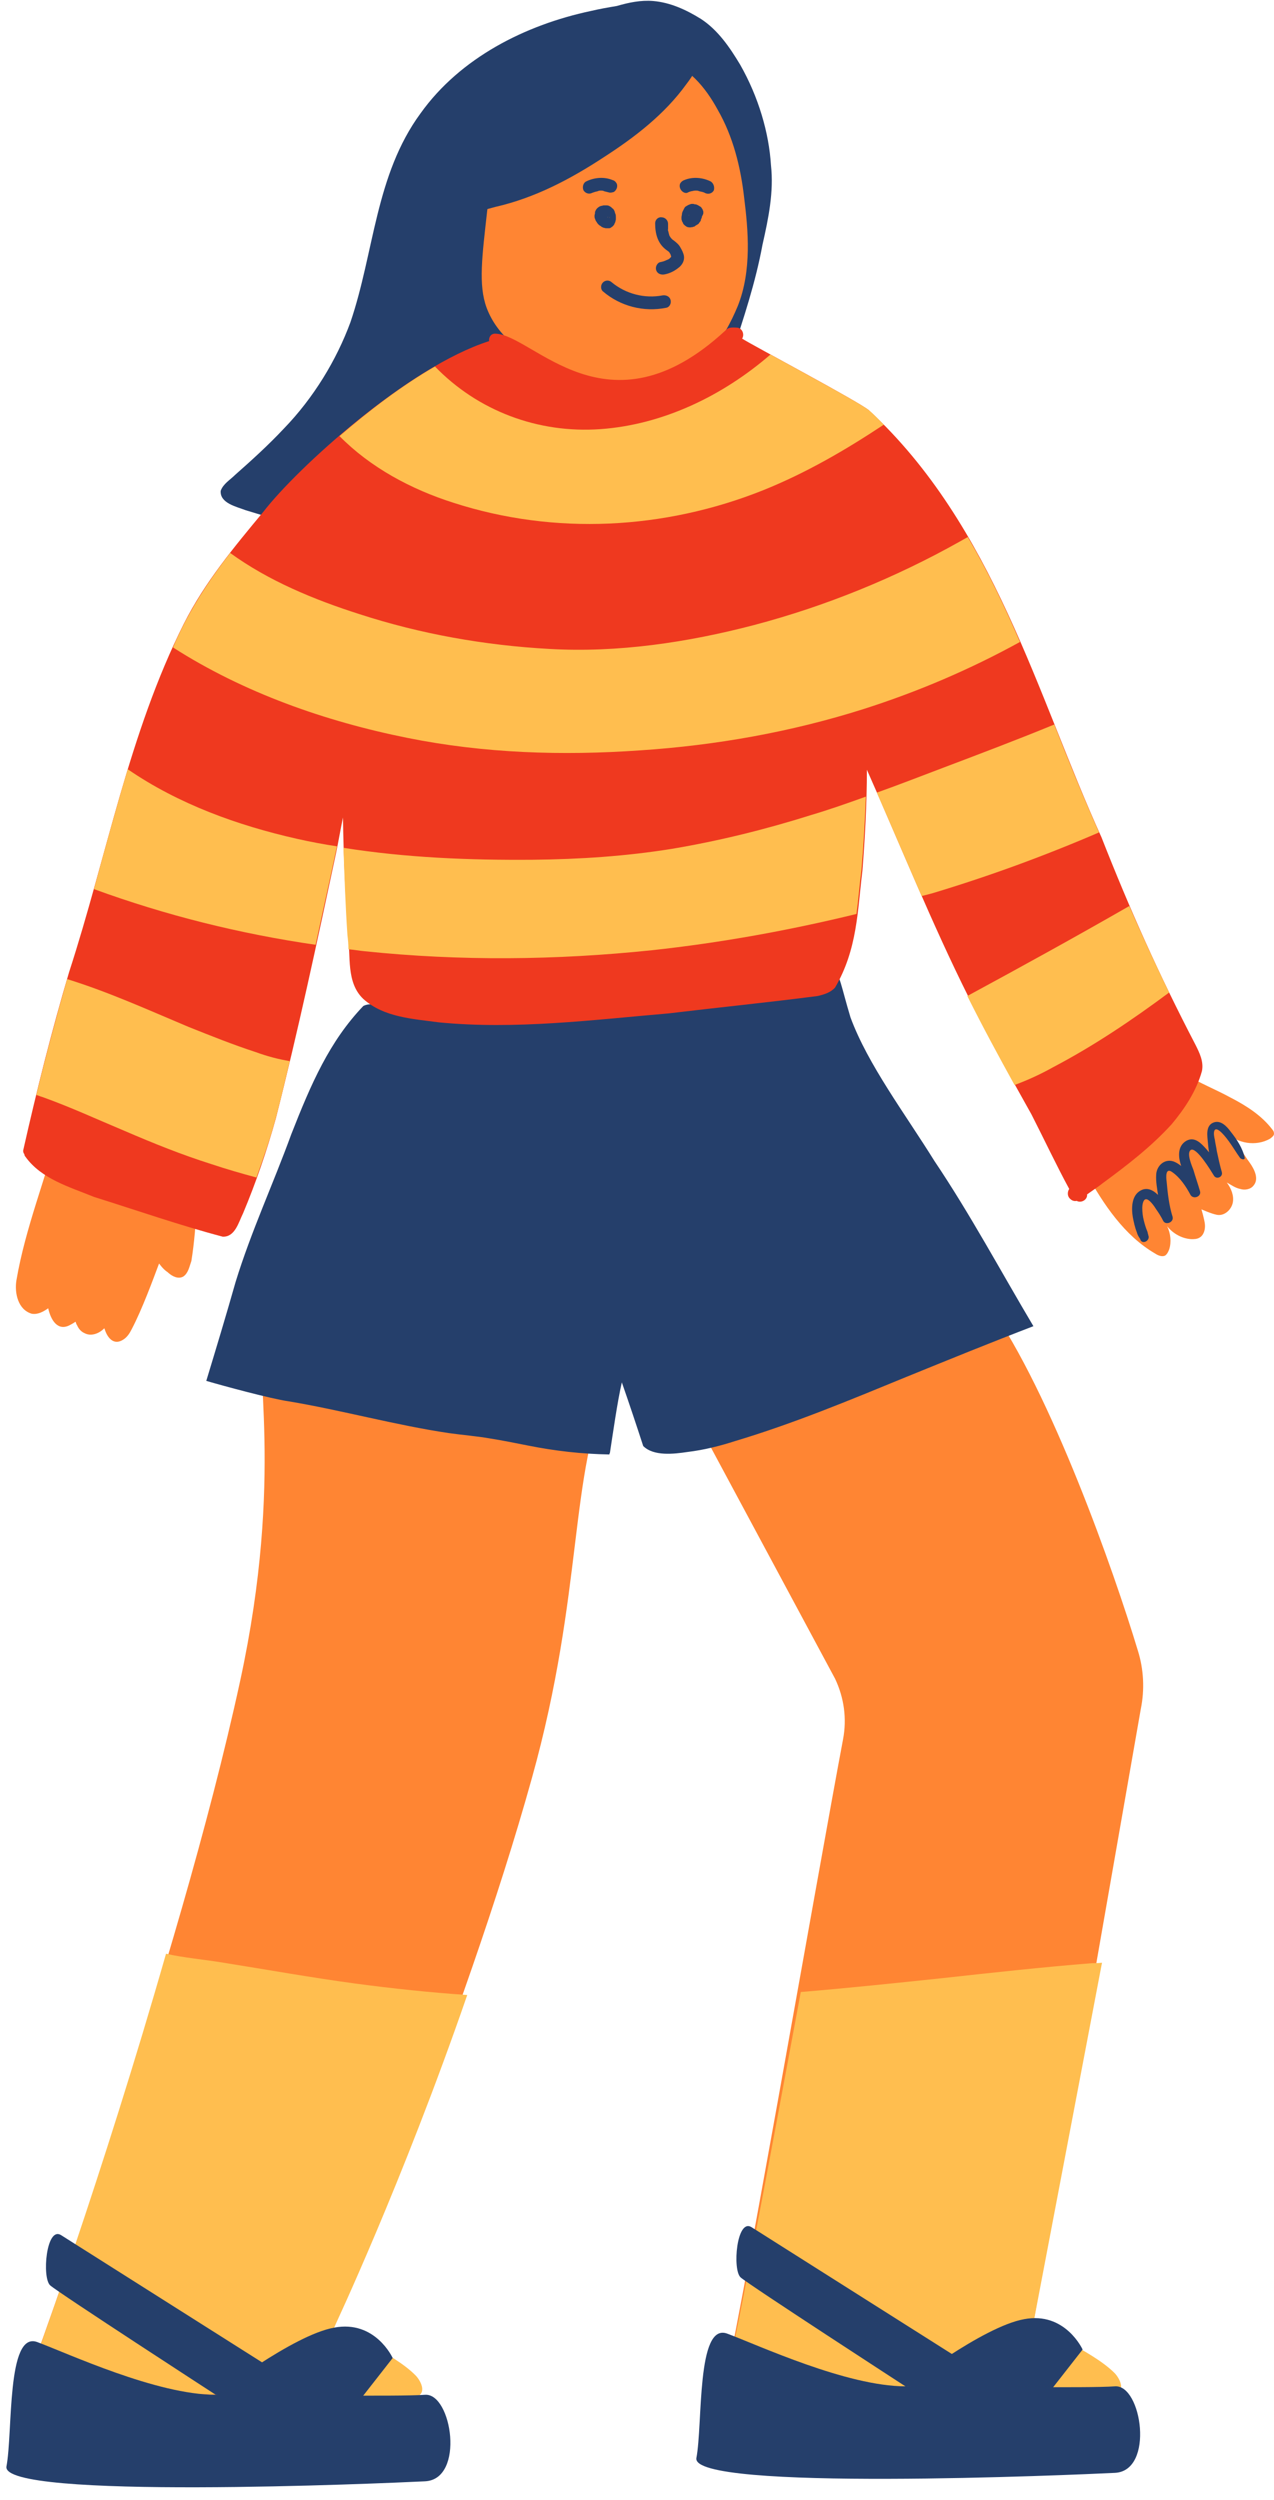
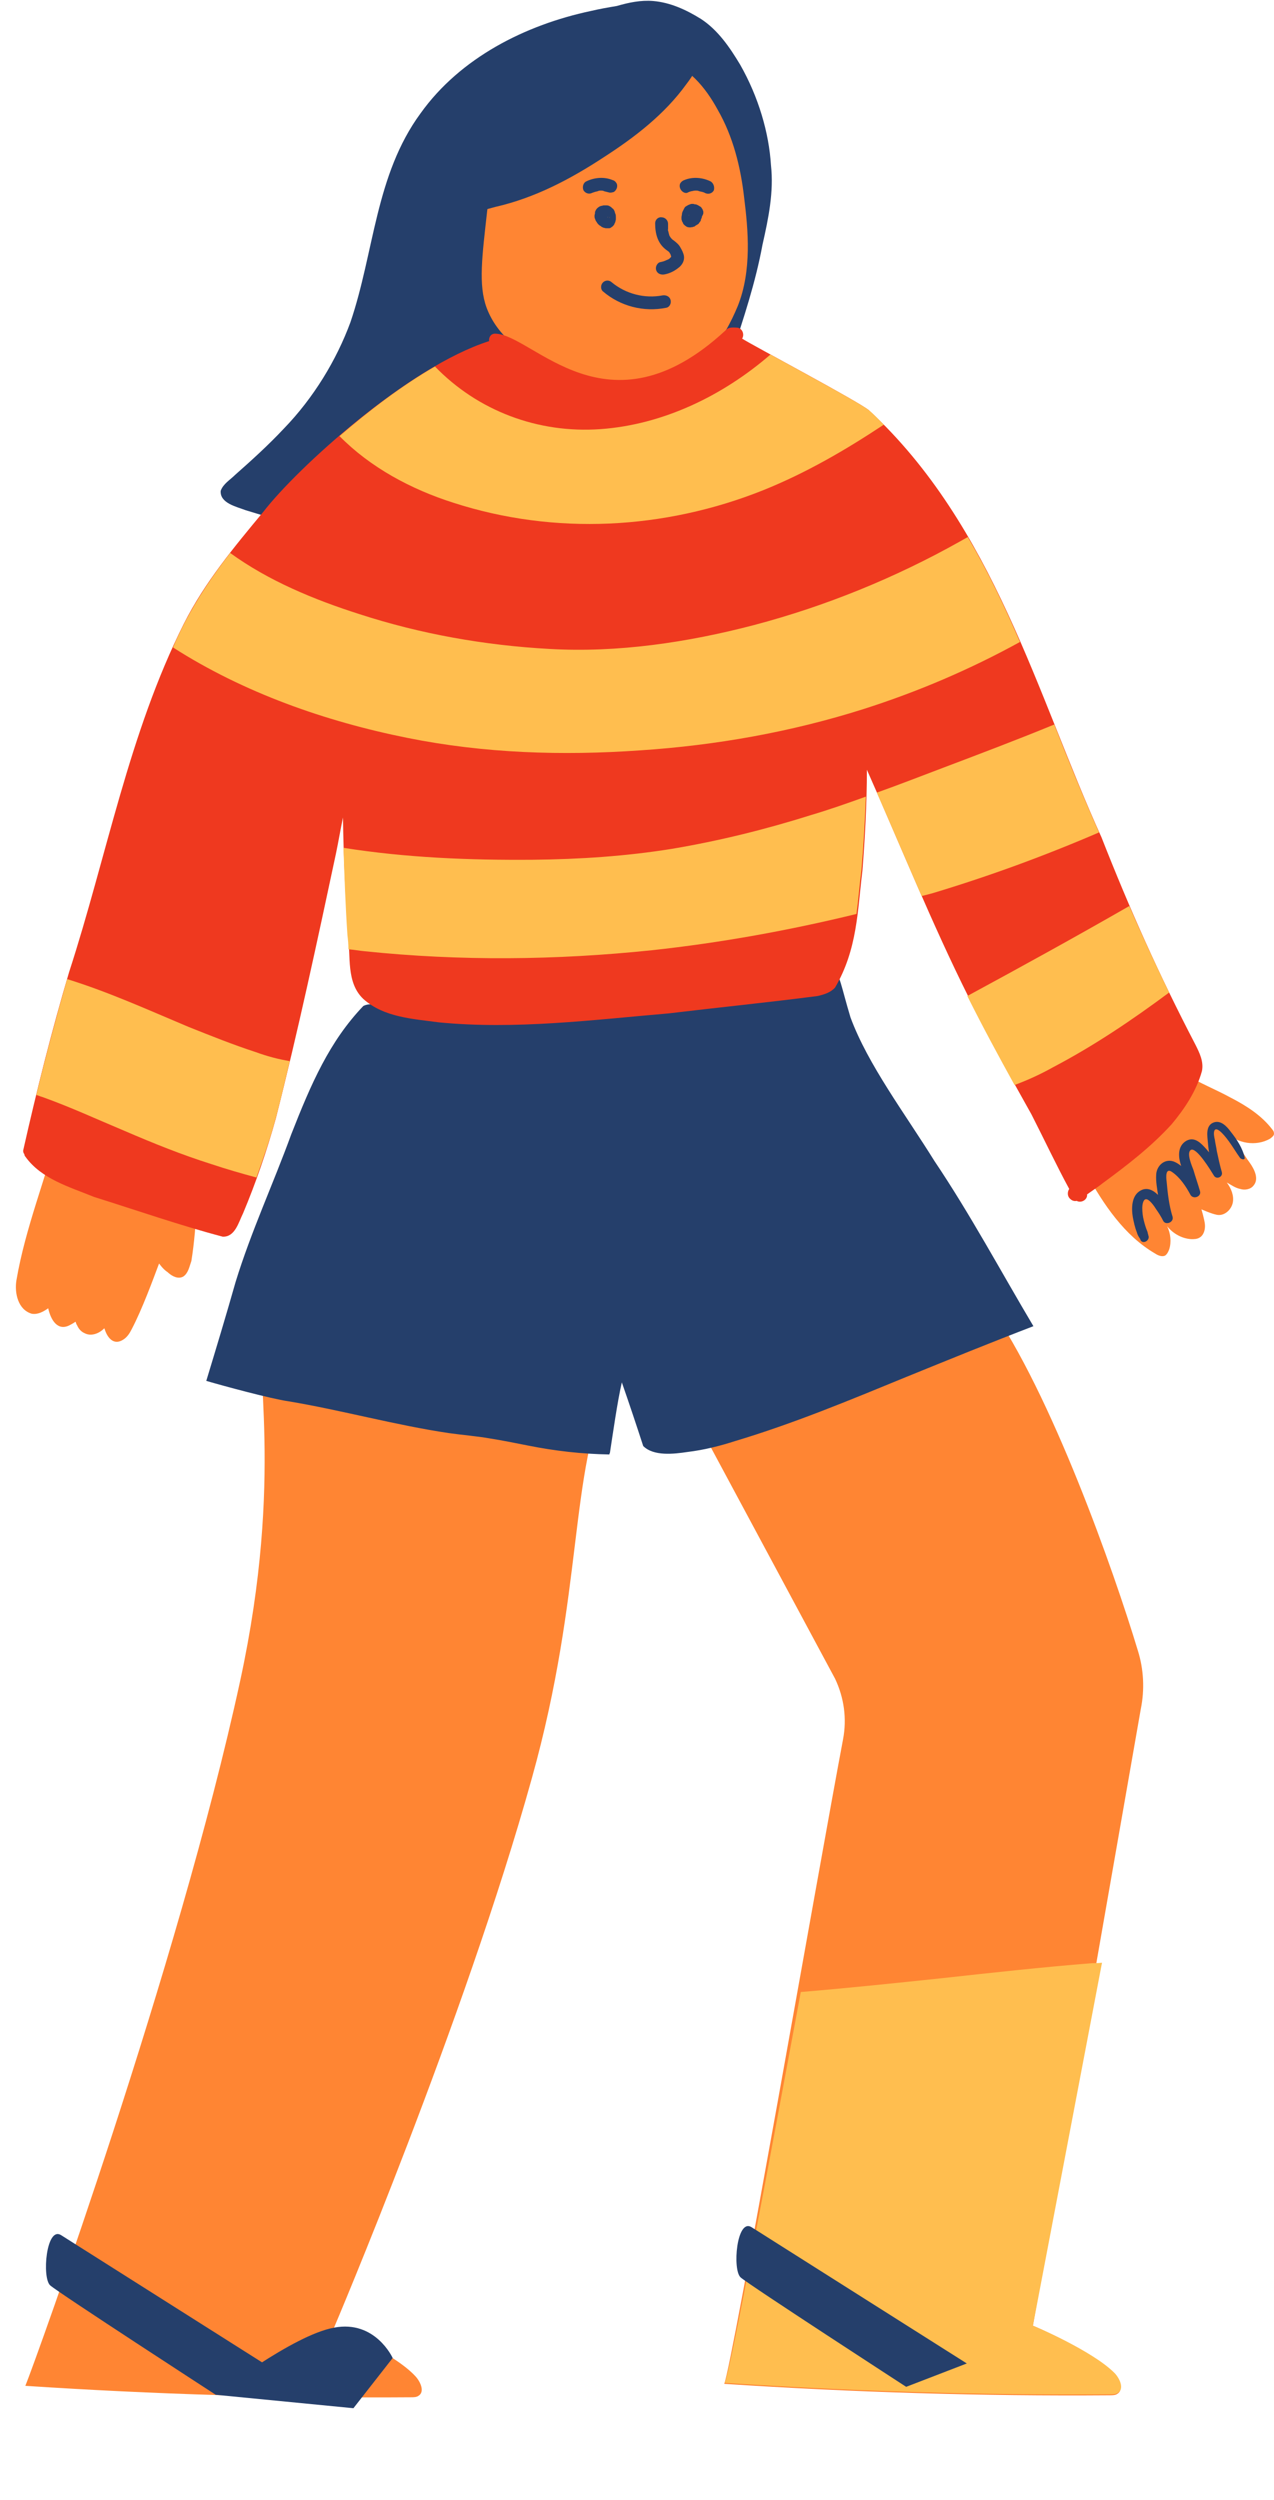
<svg xmlns="http://www.w3.org/2000/svg" fill="#000000" height="502.8" preserveAspectRatio="xMidYMid meet" version="1" viewBox="-1.3 -0.2 256.3 502.8" width="256.3" zoomAndPan="magnify">
  <g>
    <g id="change1_2">
      <path d="M121.4,278.2c-8.3,17.7-5.2,41.6-15.7,79.2C92.2,406,65.9,467.9,65.9,467.9s12,5,16.4,9.8 c1,1.1,1.9,3.1,0.6,3.9c-0.4,0.3-1,0.3-1.5,0.3c-25.9,0.2-51.7-0.6-77.6-2.3c2-4.9,30.8-84.5,43.2-141.7c9-41.5,2.5-64.4,4.7-71.4 L121.4,278.2z" fill="#ff8533" />
    </g>
    <g id="change2_1">
-       <path d="M65.9,467.9c0,0,13.7-29,26.8-66.9c-7.5-0.5-15-1.3-22.5-2.3c-8.9-1.2-17.8-2.8-26.6-4.2 c-3.5-0.6-8.1-1-11.5-1.8c-12.5,43.7-26.7,83.1-28.2,86.8c25.8,1.7,51.7,2.5,77.6,2.3c0.5,0,1.1,0,1.5-0.3 c1.3-0.8,0.4-2.8-0.6-3.9C77.9,472.9,65.9,467.9,65.9,467.9z" fill="#ffbe4f" />
-     </g>
+       </g>
    <g id="change1_5">
      <path d="M197.7,262.3c12.5,17.7,25.1,53.5,29.9,69.4c1.2,3.8,1.4,7.9,0.6,11.8l-21.7,124c0,0,12,5,16.4,9.8 c1,1.1,1.9,3.1,0.6,3.9c-0.4,0.3-1,0.3-1.5,0.3c-25.9,0.2-51.7-0.6-77.6-2.3c1.6-3.8,19.1-104.2,23.9-129.6 c0.8-4.2,0.2-8.4-1.6-12.2l-33.2-61.8L197.7,262.3z" fill="#ff8533" />
    </g>
    <g id="change2_9">
      <path d="M206.5,467.5l13.9-73c-0.7,0.1-1.3,0.1-2,0.1c-10,0.8-20,1.9-30,3c-9.5,1-19,2-28.6,2.8 c-6.1,32.9-14.1,75.9-15.3,78.6c25.8,1.7,51.7,2.5,77.6,2.3c0.5,0,1.1,0,1.5-0.3c1.3-0.8,0.4-2.8-0.6-3.9 C218.5,472.5,206.5,467.5,206.5,467.5z" fill="#ffbe4f" />
    </g>
    <g fill="#253f6b" id="change3_1">
-       <path d="M6.2,470.8C0,468.5,1.3,489,0,495.8c-1.3,6.8,76.1,3.4,84.2,3s5.4-17.8,0-17.4s-30.2,0-42.1,0 S12.4,473.1,6.2,470.8z" />
      <path d="M69.8,484.1l7.9-10.1c0,0-3.5-7.7-11.8-6.1c-8.3,1.5-23.8,13.5-23.8,13.5L69.8,484.1z" />
      <path d="M42.1,481.4c0,0-31.6-20.5-33.3-22c-1.7-1.5-0.8-12,2.2-10.1c3,1.9,43.3,27.4,43.3,27.4L42.1,481.4z" />
    </g>
    <g fill="#253f6b" id="change3_12">
-       <path d="M145,469.1c-6.2-2.3-4.9,18.2-6.2,25c-1.3,6.8,76.1,3.4,84.2,3c8-0.4,5.4-17.8,0-17.4c-5.4,0.4-30.2,0-42.1,0 S151.2,471.4,145,469.1z" />
-       <path d="M208.6,482.4l7.9-10.1c0,0-3.5-7.7-11.8-6.1c-8.3,1.5-23.8,13.5-23.8,13.5L208.6,482.4z" />
      <path d="M181,479.8c0,0-31.6-20.5-33.3-22c-1.7-1.5-0.8-12,2.2-10.1c3,1.9,43.3,27.4,43.3,27.4L181,479.8z" />
    </g>
    <g id="change3_2">
      <path d="M186.7,233.3c-5.9-9.5-13.4-19.4-16.9-28.9c-3.8-12.6-0.9-10.1-14.1-8.7c-8.7,0.8-17.2,3.2-25.7,4.8 c-11,2-21,3.3-32.6,3.7c-3.5,0.1-6.9,0.1-10.4-0.1c-3.2-0.2-6.4-0.5-9.2-1.1c-2-0.3-4-1.9-6-0.9c-6.8,7.1-10.5,15.6-14.5,25.8 c-3.6,9.9-8.1,19.6-11.2,29.7c-1.9,6.7-3.9,13.3-5.9,19.9c3.4,1,13,3.6,16.5,4.1c10.8,1.8,21.5,4.8,32.3,6.4 c2.8,0.4,5.6,0.6,8.4,1.1c2.5,0.4,5,0.9,7.5,1.4c5.5,1.1,10.8,1.7,16.4,1.8c0-0.1,0-0.2,0.1-0.3c0.6-3.9,1.5-10.3,2.4-14.2 c1.5,4.3,2.9,8.5,4.3,12.8c2.1,2.1,6.2,1.6,8.9,1.2c3.3-0.4,6.5-1.2,9.6-2.2c11.7-3.5,23-8.2,34.2-12.8c8.6-3.5,17.2-7,25.8-10.3 C200,255.4,193.9,244,186.7,233.3z" fill="#253f6b" />
    </g>
    <g id="change1_3">
      <path d="M237,215.8c3,1.8,6.3,3.1,9.4,4.8c3.1,1.6,6.2,3.6,8.3,6.4c0.2,0.2,0.3,0.5,0.3,0.8c0,0.4-0.4,0.7-0.8,1 c-2.8,1.6-6.6,1-8.8-1.3c2,1.5,3.2,4.1,4.7,6.1c1,1.4,1.9,3.3,0.8,4.6c-0.6,0.8-1.8,1-2.7,0.7c-1-0.2-1.8-0.8-2.7-1.3 c0.9,1.2,1.5,2.7,1.2,4.1c-0.3,1.4-1.7,2.7-3.2,2.4c-1.1-0.2-3.1-1.1-3.1-1.1s0.6,2,0.7,3c0.1,1-0.2,2.2-1.1,2.7 c-0.5,0.3-1.1,0.3-1.6,0.3c-1.9-0.1-3.7-1.1-4.9-2.6c0.7,1.4,0.9,3.2,0.4,4.7c-0.2,0.5-0.4,0.9-0.8,1.2c-0.6,0.3-1.4,0-2-0.4 c-6.2-3.6-10.4-9.9-13.9-16.2L237,215.8z" fill="#ff8533" />
    </g>
    <g id="change3_3">
      <path d="M153.8,33c-0.4-6.5-2.5-13.7-6.2-20.2c-2.1-3.5-4.5-7-7.9-9.2c-2.9-1.8-6.1-3.3-9.6-3.6 c-2.5-0.2-4.9,0.3-7.3,1c-1.8,0.3-3.5,0.6-5.2,1c-13.2,2.8-26.3,9.4-34.3,20.6C74.2,35,74,50.5,69.2,64.6 c-2.8,7.6-7.4,15.2-13.4,21.4c-3.1,3.3-6.4,6.3-9.8,9.3c-1,1-2.4,1.8-2.9,3.2c-0.2,2.5,3.2,3.2,5,3.9c3.2,1,6.5,1.9,9.7,2.9 c13.8,4.2,27.6,8.5,42.1,9.7c8.6,0.4,17.2,0,25.8-0.8c2.4-0.4,5.6,0,7-2.4c5.3-11.8,9.5-27.2,13.2-40.7c2.4-7.3,4.8-14.5,6.2-22.1 C153.3,43.7,154.4,38.4,153.8,33z" fill="#253f6b" />
    </g>
    <g>
      <g id="change4_1">
        <path d="M40.4,222.4C40.4,222.3,40.4,222.3,40.4,222.4L40.4,222.4z" fill="#ffbe4f" />
      </g>
      <g id="change4_2">
        <path d="M34.9,247.1C34.9,247.1,35,247.1,34.9,247.1C35,247.2,35,247.2,34.9,247.1C34.9,247.1,34.9,247.1,34.9,247.1z" fill="#ffbe4f" />
      </g>
      <g id="change4_3">
        <path d="M35,247.1C35,247.2,35,247.1,35,247.1C35.1,247.2,35.1,247.3,35,247.1z" fill="#ffbe4f" />
      </g>
      <g id="change1_1">
        <path d="M39.1,226.2c-1.4-1.9-4-2.5-6.2-3c-5-0.8-10.2-0.9-15.3-0.9c-0.9,0-1.9,0.1-2.8,0.4 c-1.2,0.5-2.1,1.4-2.7,2.5c-0.6-0.1-1.2,0.2-1.4,0.9C8,236.5,3.8,246.7,2,257.3c-0.4,2.5,0.3,5.9,3.1,6.7c1.2,0.2,2.3-0.4,3.3-1.1 c0.5,2.3,1.9,4.8,4.5,3.3c0.4-0.2,0.7-0.4,1-0.6c0.1,0.3,0.2,0.6,0.3,0.7c0.3,0.7,0.8,1.3,1.5,1.6c1.3,0.7,2.9,0.1,3.9-0.9 c0,0,0.1,0,0.1-0.1c0.5,1.8,1.8,3.6,3.8,2.3c0.8-0.5,1.3-1.3,1.7-2.1c2.1-4,4.3-10,5.5-13.2c0.6,0.8,1.3,1.6,2.2,2 c-0.1-0.1-0.7-0.4-0.3-0.1c0.8,0.7,2,1.3,3,0.7c1-0.7,1.2-2,1.6-3.1c1.2-7.4,1.1-15.4,2.2-23.7c0-0.1,0-0.2,0-0.2c0,0,0,0.1,0,0.1 C39.7,228.5,39.7,227.2,39.1,226.2z" fill="#ff8533" />
      </g>
    </g>
    <g id="change1_4">
      <path d="M148.4,39.5c-0.7-6.1-2.2-12.2-5.3-17.6c-2.5-4.6-6-8.8-11.2-10.3c-12.9-4.3-25.4,1.9-31.3,13.8 c-2.4,5.3-3.2,11.2-3.9,16.9c-1,9-1.8,14.8-0.1,19.4c4.3,11.5,21.1,15.6,32,15.1c11.2-0.8,15.9-9.2,18.5-15.4 C150,54.2,149.2,45.9,148.4,39.5z" fill="#ff8533" />
    </g>
    <g id="change3_4">
      <path d="M140.9,9.6c-0.2-1-1.7-1.2-2.2-0.3c0,0,0,0,0,0.1c-1.9-1.2-6.9-2.2-10.2-1.9c-6.3,0-12.7,1.1-18.6,5 c-4.2,2.7-8,6.3-11.4,10.8c-3.3,4.7-5.7,10-7.7,15.3c0.1-0.5-0.5,1.4-0.8,1.8c-0.4,0.8-0.8,1.9,0,2.6c0.7,0.7,1.8,0.2,2.6,0 c1-0.3,3.9-1.1,5.8-1.6c7.9-1.8,15.1-5.6,21.8-10c6.2-4,12.2-8.6,16.6-14.7c1.5-1.9,2.5-4.1,3.9-6.1C141,10.2,141,9.9,140.9,9.6z" fill="#253f6b" />
    </g>
    <g id="change5_1">
      <path d="M239.2,209.9c-7.4-14.2-13.2-27.2-18.9-41.7c-13-28.6-21.6-62.6-46.8-85.9c-2-1.7-23.3-13-25.5-14.4 c0.5-0.8,0.1-2-0.9-2.2c-1.6-0.1-1.9,0-2.5,0.6c-23.7,21.9-38.7,0.7-46.3,0.6c-0.9,0-1.3,0.8-1.2,1.5 c-16.3,5.2-38.6,25.5-45.4,34.3c-5.9,7.1-11.8,14.2-16,22.5c-11.1,22.1-15.5,46.7-23.1,70.1C9.1,207.1,6.1,219,3.4,231 c-0.1,0.3,0,0.7,0.2,0.9c0,0.2,0.1,0.4,0.2,0.5c3.2,4.5,8.9,6.1,13.8,8.1c8.6,2.7,17.2,5.7,25.9,8c2.5,0.1,3.2-2.9,4.1-4.7 c2.6-6.2,4.8-12.6,6.6-19.1c4.5-17.7,8.3-35.5,12.1-53.3c0.5-2.4,0.9-4.8,1.4-7.2c0.1,7.9,0.5,15.7,1,23.6 c0.6,4.3-0.4,9.6,3.1,12.9c4.1,3.7,10,4,15.2,4.7c15.4,1.5,30.9-0.5,46.2-1.8c10-1.2,20-2.2,30-3.5c1.3-0.3,2.6-0.7,3.5-1.7 c4.5-7.7,4.5-15.4,5.5-23.5c0.5-6.3,0.9-13.5,0.9-20.3c6.8,15.3,13,30.8,20.5,45.8c3.9,8,8.3,15.8,12.6,23.5 c2.6,5.1,5.1,10.4,7.6,15c-0.4,0.6-0.4,1.5,0.2,2c0.4,0.4,0.9,0.5,1.3,0.4c0.9,0.5,2.2-0.2,2.1-1.3c0,0,0,0,0,0 c1.1-0.8,2.2-1.5,3.2-2.3c4.9-3.6,9.7-7.3,13.8-11.8c2.6-3.1,5-6.7,6.1-10.7C240.9,213.3,240,211.5,239.2,209.9z" fill="#ef391f" />
    </g>
    <g id="change2_2">
      <path d="M80.7,148.2c15.4,3.1,31.1,3.6,46.8,2.5c15.2-1,30.4-3.7,44.9-8.3c11-3.5,21.5-8,31.5-13.5 c-3.1-7.2-6.5-14.3-10.5-21.1c-0.5,0.3-1.1,0.6-1.6,0.9c-13,7.3-27,13-41.4,16.8c-13.4,3.5-27.4,5.6-41.2,4.8 c-12.9-0.7-25.9-3-38.2-7c-9.1-2.9-18.3-6.7-26-12.3c-3.4,4.4-6.6,9.1-9.2,14.1c-0.8,1.6-1.6,3.2-2.3,4.9 C47.7,139.1,64.2,144.9,80.7,148.2z" fill="#ffbe4f" />
    </g>
    <g id="change2_3">
-       <path d="M62.2,189.8c1.3-6.1,2.7-12.3,4-18.4c0.1-0.5,0.2-0.9,0.3-1.4c-2.7-0.4-5.3-0.9-8-1.5c-12-2.7-23.9-7-34.1-14 c-2.4,8-4.6,16-6.8,24.1C32.1,183.9,47,187.6,62.2,189.8z" fill="#ffbe4f" />
-     </g>
+       </g>
    <g id="change2_4">
      <path d="M50.2,211.4c-4.6-1.5-9.1-3.3-13.6-5.1c-8.1-3.4-16-7-24.4-9.6C10,204.4,7.9,212.2,6,220 c0.4,0.1,0.8,0.3,1.2,0.4c5.6,2,11,4.5,16.5,6.8c5.8,2.5,11.5,4.8,17.5,6.7c3,1,6.1,1.9,9.1,2.7c1.4-3.9,2.8-7.9,3.9-12 c1-3.8,1.9-7.6,2.8-11.4C54.6,212.8,52.4,212.2,50.2,211.4z" fill="#ffbe4f" />
    </g>
    <g id="change2_5">
      <path d="M202.8,218c2.7-1,5.3-2.2,7.8-3.6c8.2-4.3,15.9-9.5,23.3-15c-2.8-5.8-5.5-11.6-8-17.4 c-10.8,6.2-21.7,12.2-32.6,18.1c0,0.1,0.1,0.1,0.1,0.2C196.4,206.3,199.6,212.2,202.8,218z" fill="#ffbe4f" />
    </g>
    <g id="change2_6">
      <path d="M186.4,179.4c11.3-3.4,22.5-7.5,33.4-12.2c-3.1-7-6.1-14.3-9-21.7c-7.3,3-14.7,5.8-22.1,8.6 c-4.5,1.7-9.1,3.5-13.6,5.1c3,6.9,6,13.9,9,20.8C184.9,179.8,185.7,179.6,186.4,179.4z" fill="#ffbe4f" />
    </g>
    <g id="change2_7">
      <path d="M68.8,190.7c1.1,0.1,2.2,0.3,3.3,0.4c19.2,2,38.5,1.8,57.7-0.2c13.9-1.5,27.7-4,41.2-7.3 c0.4-2.9,0.6-5.8,1-8.8c0.4-4.6,0.7-9.7,0.9-14.8c-3.6,1.3-7.3,2.6-11,3.7c-9.2,2.9-18.5,5.2-28,6.8c-9.3,1.5-18.6,2.1-28,2.2 c-12.7,0.1-25.5-0.4-38.1-2.4c0.2,5.9,0.4,11.7,0.8,17.6C68.7,188.7,68.8,189.7,68.8,190.7z" fill="#ffbe4f" />
    </g>
    <g id="change2_8">
      <path d="M89.9,100.9c20.4,6.6,42.5,5.4,62.3-2.5c8.7-3.5,16.6-8.1,24.3-13.2c-1-1-1.9-2-3-2.9 c-1.4-1.2-12.7-7.3-19.8-11.2c-9.6,8.3-21.6,14.1-34.2,15c-12.6,0.9-24.7-3.7-33.3-12.6c-6.6,3.8-13.3,8.9-19.2,14 C73.2,93.8,81.4,98.2,89.9,100.9z" fill="#ffbe4f" />
    </g>
    <g id="change3_5">
      <path d="M249.1,232.6c-0.4-1.9-1.6-3.7-2.8-5.2c-0.8-1.1-2.1-2.5-3.6-1.8c-1.5,0.7-1.1,2.7-1,4 c0.2,2.2,0.6,4.4,1.2,6.5c0.5-0.2,1.1-0.5,1.6-0.7c-0.9-1.6-1.9-3.1-3.1-4.5c-1-1.1-2.3-2.6-4-1.7c-1.6,0.9-1.7,2.7-1.3,4.3 c0.6,2.2,1.3,4.3,2,6.4c0.6-0.3,1.3-0.5,1.9-0.8c-1.1-2-2.8-4.6-4.9-5.6c-1.9-0.9-3.7,0.6-3.8,2.5c-0.1,1.4,0.2,2.9,0.4,4.3 c0.2,1.6,0.4,3.3,0.9,4.8c0.6-0.3,1.3-0.5,1.9-0.8c-1-1.9-3.5-6.6-6.3-5.1c-1.9,1-1.9,3.6-1.6,5.4c0.2,1,0.4,2,0.8,3 c0.1,0.4,0.3,0.8,0.5,1.1c0.1,0.1,0.4,0.7,0.2,0.4c0.5,1.1,2.1,0.1,1.6-0.9c0.1,0.2,0,0.1,0-0.1c-0.1-0.2-0.1-0.5-0.2-0.7 c-0.3-0.7-0.5-1.4-0.7-2.2c-0.2-0.8-0.3-1.6-0.3-2.5c0-0.4,0.1-1.5,0.6-1.7c0.7-0.3,1.9,1.5,2.2,2c0.5,0.7,1,1.5,1.4,2.3 c0.5,1,2.2,0.3,1.9-0.8c-0.7-2.2-1-4.8-1.2-7.1c-0.1-0.7-0.3-2.9,1.1-1.9c1.6,1.1,2.8,2.9,3.7,4.6c0.6,1,2.3,0.3,1.9-0.8 c-0.4-1.4-0.9-2.8-1.3-4.2c-0.3-0.8-1.4-3.3-0.6-4c1.1-0.9,4.2,4.3,4.7,5.1c0.5,0.9,1.9,0.3,1.6-0.7c-0.4-1.4-0.7-2.8-1-4.2 c-0.1-0.8-0.3-1.5-0.4-2.3c-0.1-0.4-0.3-1.3-0.1-1.8c0.5-1.2,2.6,1.7,2.9,2.1c0.8,1.1,1.5,2.3,2.3,3.4 C248.7,233.1,249.2,233,249.1,232.6L249.1,232.6z" fill="#253f6b" />
    </g>
    <g id="change3_6">
      <path d="M137.4,43.3C137.4,43.3,137.4,43.3,137.4,43.3c0,0,0-0.1-0.1-0.2C137.3,43.1,137.3,43.2,137.4,43.3 c0-0.1-0.1-0.2-0.1-0.3C137.3,43.1,137.3,43.1,137.4,43.3c-0.1-0.1,0-0.3,0-0.4c0,0.1,0,0.2-0.1,0.3c0-0.1,0.1-0.2,0.1-0.3 c0,0.1-0.1,0.2-0.2,0.3c0.1-0.1,0.1-0.2,0.2-0.3c-0.1,0.1-0.1,0.2-0.2,0.2c0.1-0.1,0.2-0.1,0.3-0.2c-0.1,0.1-0.2,0.1-0.2,0.1 c0.1,0,0.2-0.1,0.3-0.1c-0.1,0-0.2,0.1-0.2,0.1c0.1,0,0.2,0,0.3,0c-0.1,0-0.1,0-0.2,0c0.1,0,0.2,0,0.3,0c0,0-0.1,0-0.1,0 c0.1,0,0.2,0.1,0.3,0.1c0,0-0.1,0-0.1,0c0.1,0.1,0.2,0.1,0.3,0.2c0,0,0,0-0.1-0.1c0.1,0.1,0.1,0.2,0.2,0.3c0,0,0-0.1-0.1-0.1 c0,0.1,0.1,0.2,0.1,0.3c0-0.1,0-0.1,0-0.2c0,0.1,0,0.2,0,0.3c0-0.2,0-0.4,0-0.6c0,0.1,0,0.2,0,0.3c0-0.2,0.1-0.3,0.1-0.5 c0,0.1-0.1,0.2-0.1,0.3c0-0.1,0.1-0.2,0.2-0.3c-0.1,0.1-0.1,0.2-0.2,0.3c0.1-0.1,0.1-0.1,0.2-0.2c-0.1,0.1-0.2,0.1-0.3,0.2 c0,0,0.1-0.1,0.2-0.1c-0.1,0-0.2,0.1-0.3,0.1c0.1,0,0.1,0,0.2-0.1c-0.1,0-0.2,0-0.3,0c0.1,0,0.2,0,0.2,0c-0.1,0-0.2,0-0.3,0 c0.1,0,0.2,0,0.2,0.1c-0.1,0-0.2-0.1-0.3-0.1c0.1,0,0.1,0.1,0.2,0.1c-0.1-0.1-0.2-0.1-0.3-0.2c0,0,0.1,0.1,0.1,0.1 c-0.1-0.1-0.1-0.2-0.2-0.3c0,0,0.1,0.1,0.1,0.1c0-0.1-0.1-0.2-0.1-0.3c0,0,0,0.1,0,0.1c0-0.1,0-0.2,0-0.3c0,0,0,0.1,0,0.1 c0,0.3,0.1,0.7,0.4,0.9c0.2,0.2,0.6,0.4,0.9,0.4c0.3,0,0.7-0.1,0.9-0.4c0.2-0.3,0.4-0.6,0.4-0.9c0,0,0,0,0-0.1c0-0.1,0-0.3-0.1-0.4 c0-0.1-0.1-0.3-0.2-0.4c-0.1-0.2-0.2-0.3-0.4-0.4c-0.3-0.2-0.5-0.3-0.8-0.4c0,0-0.1,0-0.1,0c-0.2,0-0.3-0.1-0.5-0.1 c0,0-0.1,0-0.1,0c-0.2,0-0.3,0-0.5,0.1c-0.3,0.1-0.5,0.2-0.8,0.4c-0.2,0.1-0.3,0.3-0.4,0.5c-0.1,0.2-0.2,0.4-0.3,0.6 c0,0.1-0.1,0.2-0.1,0.4c0,0.2-0.1,0.5-0.1,0.7c0,0.1,0,0.1,0,0.2c0,0.2,0,0.3,0.1,0.5c0,0.1,0.1,0.3,0.2,0.4c0,0,0,0,0,0.1 c0.1,0.2,0.3,0.4,0.6,0.6c0.1,0.1,0.2,0.1,0.4,0.2c0,0,0.1,0,0.1,0c0.2,0,0.3,0.1,0.5,0c0.2,0,0.3,0,0.5-0.1c0.2,0,0.3-0.1,0.4-0.2 c0.2-0.1,0.3-0.2,0.5-0.3c0.1-0.1,0.2-0.1,0.2-0.2c0.1-0.1,0.2-0.3,0.3-0.4c0.1-0.1,0.1-0.2,0.1-0.3c0.1-0.2,0.1-0.3,0.2-0.5 c0-0.2,0.1-0.3,0.1-0.5c0-0.2,0-0.3-0.1-0.5c0-0.1,0-0.1,0-0.2c-0.1-0.2-0.1-0.3-0.2-0.5c-0.1-0.3-0.5-0.5-0.8-0.6 c-0.2-0.1-0.3-0.1-0.5,0c-0.2,0-0.3,0.1-0.5,0.2c-0.3,0.2-0.5,0.4-0.6,0.8C137.2,42.6,137.2,43,137.4,43.3L137.4,43.3z" fill="#253f6b" />
    </g>
    <g id="change3_7">
      <path d="M132,59.2c-3.6,0.7-7.4-0.3-10.2-2.6c-0.5-0.5-1.3-0.5-1.8,0c-0.5,0.5-0.5,1.4,0,1.8c3.5,3,8.2,4.2,12.7,3.3 c0.7-0.1,1.1-0.9,0.9-1.6C133.4,59.4,132.7,59.1,132,59.2L132,59.2z" fill="#253f6b" />
    </g>
    <g id="change3_8">
      <path d="M141.7,36.3c-1.6-0.8-3.6-1-5.3-0.3c-0.3,0.1-0.6,0.3-0.8,0.6c-0.2,0.3-0.2,0.7-0.1,1c0.1,0.3,0.3,0.6,0.6,0.8 c0.3,0.2,0.7,0.3,1,0.1c0.4-0.2,0.8-0.3,1.2-0.3c-0.1,0-0.2,0-0.3,0c0.5-0.1,0.9-0.1,1.4,0c-0.1,0-0.2,0-0.3,0 c0.5,0.1,0.9,0.2,1.3,0.3c-0.1,0-0.2-0.1-0.3-0.1c0.1,0.1,0.3,0.1,0.4,0.2c0.6,0.3,1.4,0.2,1.8-0.5 C142.5,37.5,142.3,36.7,141.7,36.3L141.7,36.3z" fill="#253f6b" />
    </g>
    <g id="change3_9">
      <path d="M118.6,42c-0.1,0.1-0.1,0.3-0.2,0.4c0,0.1,0,0.1,0,0.2c0,0.2-0.1,0.4-0.1,0.6c0,0.2,0,0.4,0.1,0.6 c0.1,0.2,0.1,0.4,0.3,0.6c0.2,0.4,0.5,0.7,0.9,0.9c0,0,0.1,0.1,0.1,0.1c0.1,0.1,0.3,0.1,0.4,0.2c0.2,0,0.3,0.1,0.5,0.1 c0.1,0,0.2,0,0.4,0c0.1,0,0.2,0,0.3,0c0.1,0,0.3-0.1,0.4-0.2c0.2-0.1,0.4-0.3,0.6-0.6c0,0,0,0,0-0.1c0.1-0.1,0.1-0.2,0.2-0.4 c0-0.2,0.1-0.3,0.1-0.5c0-0.1,0-0.2,0-0.4c0-0.2,0-0.5-0.1-0.7c-0.1-0.2-0.1-0.4-0.2-0.6c-0.1-0.2-0.2-0.4-0.4-0.5 c0,0-0.1-0.1-0.1-0.1c-0.1-0.1-0.2-0.2-0.4-0.3c-0.3-0.2-0.5-0.2-0.9-0.2c-0.1,0-0.1,0-0.2,0c-0.2,0-0.3,0-0.5,0.1 c-0.1,0-0.1,0-0.2,0c-0.1,0.1-0.3,0.1-0.4,0.2c-0.3,0.2-0.5,0.4-0.6,0.6c0,0,0,0,0,0.1c-0.1,0.1-0.1,0.2-0.1,0.4c0,0.1,0,0.2,0,0.2 c0,0.1,0,0.2,0,0.3c0,0.3,0.1,0.7,0.4,0.9c0.2,0.2,0.6,0.4,0.9,0.4c0.3,0,0.7-0.1,0.9-0.4c0.2-0.3,0.4-0.6,0.4-0.9c0,0,0-0.1,0-0.1 c0,0.1,0,0.2,0,0.3c0,0,0-0.1,0-0.1c0,0.1-0.1,0.2-0.1,0.3c0,0,0-0.1,0.1-0.1c-0.1,0.1-0.1,0.2-0.2,0.3c0,0,0.1-0.1,0.1-0.1 c-0.1,0.1-0.2,0.1-0.3,0.2c0.1,0,0.1-0.1,0.2-0.1c-0.1,0-0.2,0.1-0.3,0.1c0.1,0,0.1,0,0.2-0.1c-0.1,0-0.2,0-0.3,0 c0.1,0,0.2,0,0.2,0c-0.1,0-0.2,0-0.3,0c0.1,0,0.1,0,0.2,0.1c-0.1,0-0.2-0.1-0.3-0.1c0.1,0,0.1,0.1,0.2,0.1 c-0.1-0.1-0.2-0.1-0.3-0.2c0.1,0.1,0.1,0.1,0.2,0.2c-0.1-0.1-0.1-0.2-0.2-0.3c0.1,0.1,0.1,0.2,0.2,0.3c0-0.1-0.1-0.2-0.1-0.3 c0.1,0.2,0.1,0.3,0.1,0.5c0-0.1,0-0.2,0-0.3c0,0.2,0,0.4,0,0.6c0-0.1,0-0.2,0-0.3c0,0.1,0,0.1,0,0.2c0-0.1,0.1-0.2,0.1-0.3 c0,0,0,0.1-0.1,0.1c0.1-0.1,0.1-0.2,0.2-0.3c0,0,0,0-0.1,0.1c0.1-0.1,0.2-0.1,0.3-0.2c0,0,0,0-0.1,0c0.1,0,0.2-0.1,0.3-0.1 c0,0-0.1,0-0.1,0c0.1,0,0.2,0,0.3,0c-0.1,0-0.1,0-0.2,0c0.1,0,0.2,0,0.3,0c-0.1,0-0.2,0-0.2-0.1c0.1,0,0.2,0.1,0.3,0.1 c-0.1,0-0.2-0.1-0.2-0.1c0.1,0.1,0.2,0.1,0.3,0.2c-0.1-0.1-0.2-0.1-0.2-0.2c0.1,0.1,0.1,0.2,0.2,0.3c-0.1-0.1-0.1-0.2-0.2-0.3 c0,0.1,0.1,0.2,0.1,0.3c0-0.1-0.1-0.2-0.1-0.3c0,0.1,0,0.2,0,0.3c0-0.1,0-0.2,0-0.3c0,0.1,0,0.2,0,0.3c0-0.1,0-0.2,0.1-0.2 c0,0.1-0.1,0.2-0.1,0.3c0,0,0-0.1,0-0.1c0.2-0.3,0.2-0.7,0.1-1c-0.1-0.3-0.3-0.6-0.6-0.8c-0.3-0.2-0.7-0.2-1-0.1 C119.1,41.5,118.8,41.7,118.6,42L118.6,42z" fill="#253f6b" />
    </g>
    <g id="change3_10">
      <path d="M117.8,38.6c0.1-0.1,0.3-0.1,0.4-0.2C118.1,38.4,118,38.5,117.8,38.6c0.5-0.2,0.9-0.3,1.4-0.4 c-0.1,0-0.2,0-0.3,0c0.5-0.1,0.9-0.1,1.4,0c-0.1,0-0.2,0-0.3,0c0.4,0.1,0.8,0.2,1.2,0.3c0.3,0.1,0.7,0,1-0.1 c0.3-0.2,0.5-0.5,0.6-0.8c0.1-0.3,0.1-0.7-0.1-1c-0.2-0.3-0.4-0.5-0.8-0.6c-1.7-0.7-3.7-0.5-5.3,0.3c-0.6,0.3-0.8,1.2-0.5,1.8 C116.5,38.7,117.2,38.9,117.8,38.6L117.8,38.6z" fill="#253f6b" />
    </g>
    <g id="change3_11">
      <path d="M130.5,44.7c0,2.1,0.5,4.1,2.3,5.4c0.4,0.3,0.5,0.3,0.7,0.7c0.1,0.1,0.1,0.2,0.2,0.5c0,0.1,0.1,0.3,0.1,0.4 c0.1,0.3,0-0.3,0.1-0.4c-0.1,0-0.2,0.2-0.3,0.3c0,0-0.2,0.1-0.1,0.1c-0.2,0.2-0.4,0.3-0.7,0.4c-0.4,0.2-0.7,0.3-1.2,0.4 c-0.7,0.1-1.1,1-0.9,1.6c0.2,0.7,0.9,1,1.6,0.9c1.2-0.2,2.3-0.8,3.2-1.6c0.6-0.6,0.9-1.3,0.8-2.1c-0.1-0.6-0.4-1.2-0.7-1.7 c-0.3-0.6-0.8-1-1.3-1.4c-0.3-0.2-0.3-0.2-0.5-0.4c0,0-0.2-0.3-0.1-0.1c-0.1-0.1-0.1-0.2-0.2-0.3c0,0-0.2-0.3-0.1-0.2 c0,0.1-0.1-0.2-0.1-0.3c-0.1-0.2-0.1-0.5-0.2-0.7c0,0-0.1-0.4,0-0.2c0-0.1,0-0.3,0-0.4c0-0.3,0-0.5,0-0.8c0-0.7-0.6-1.3-1.3-1.3 C131.1,43.4,130.5,44,130.5,44.7L130.5,44.7z" fill="#253f6b" />
    </g>
  </g>
</svg>